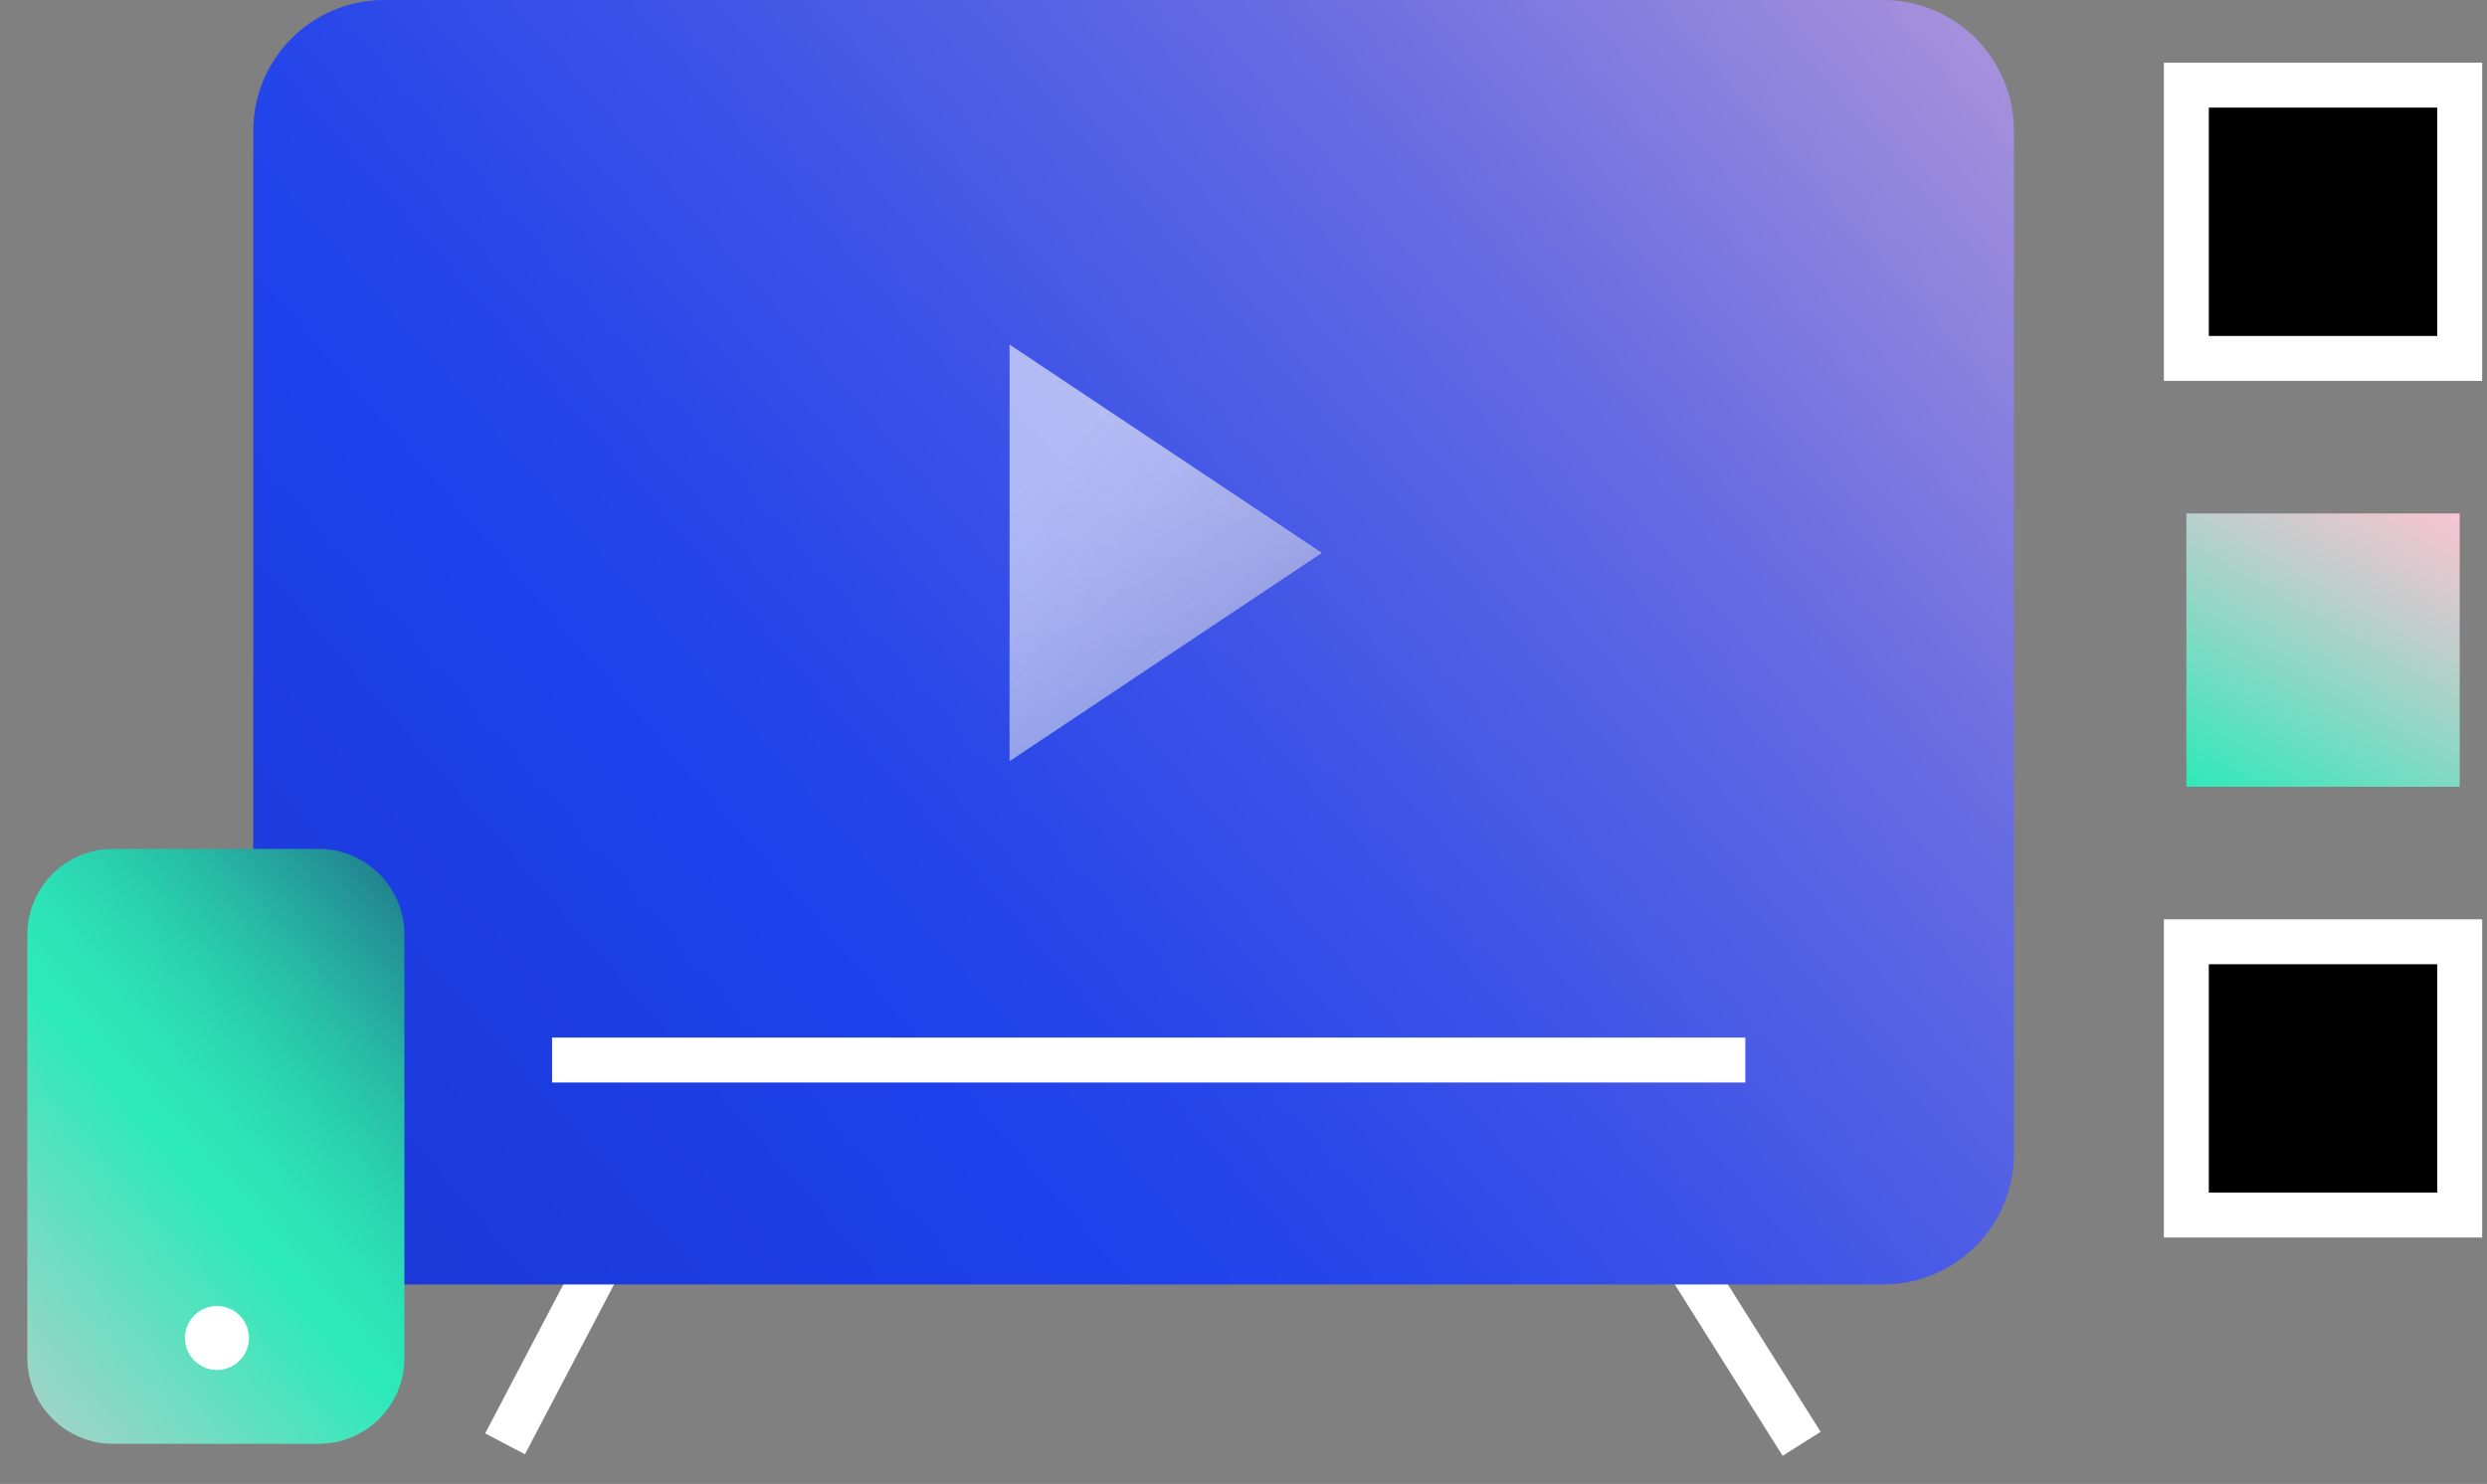
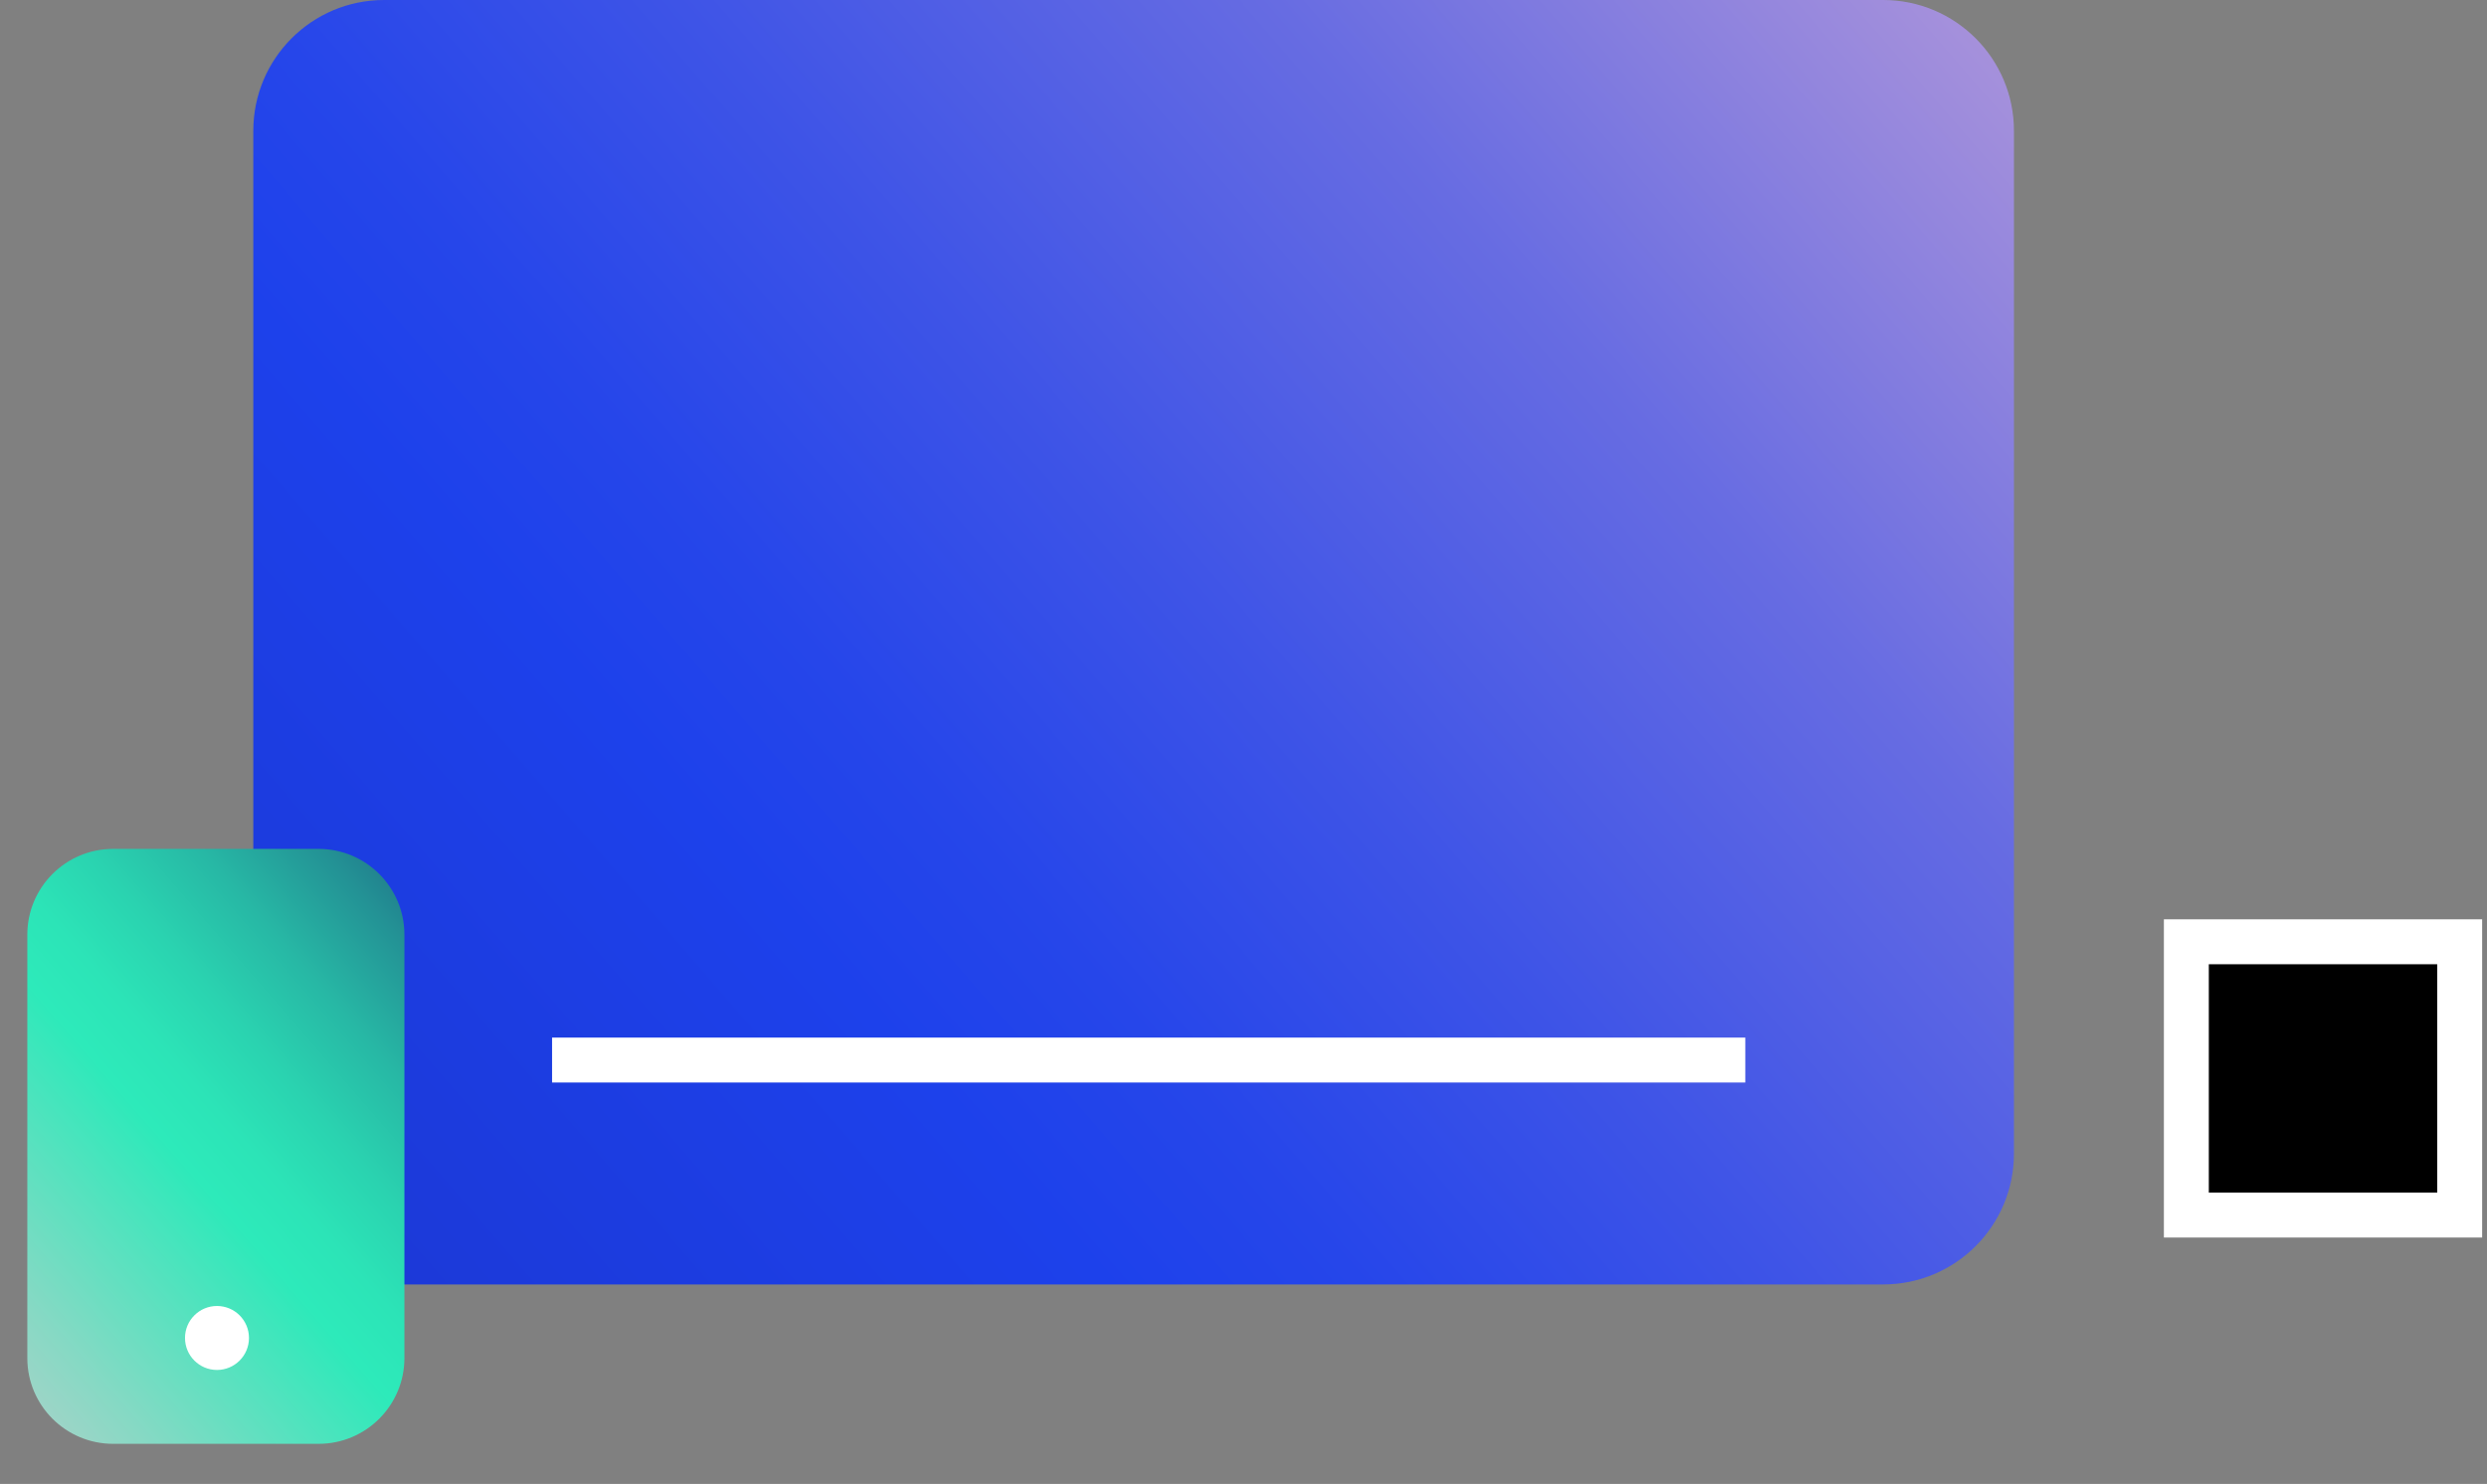
<svg xmlns="http://www.w3.org/2000/svg" width="62" height="37" viewBox="0 0 62 37" fill="none">
  <rect x="0" y="0" width="62" height="37" fill="#808080" stroke="none" />
-   <path d="M12.591 36L14.934 31.534" stroke="white" stroke-width="1.12" stroke-miterlimit="10" />
-   <path d="M42.104 31.534L44.914 36" stroke="white" stroke-width="1.12" stroke-miterlimit="10" />
  <path d="M46.946 0H9.575C7.775 0 6.315 1.46 6.315 3.26V28.765C6.315 30.566 7.775 32.026 9.575 32.026H46.946C48.747 32.026 50.207 30.566 50.207 28.765V3.26C50.207 1.46 48.747 0 46.946 0Z" fill="url(#paint0_linear_3_78)" />
-   <path d="M61.319 2.123H54.505V8.937H61.319V2.123Z" fill="black" stroke="white" stroke-width="1.12" stroke-miterlimit="10" />
-   <path d="M61.319 12.802H54.505V19.617H61.319V12.802Z" fill="url(#paint1_linear_3_78)" />
  <path d="M61.319 23.482H54.505V30.296H61.319V23.482Z" fill="black" stroke="white" stroke-width="1.12" stroke-miterlimit="10" />
  <path d="M13.763 26.431H43.51" stroke="white" stroke-width="1.12" stroke-miterlimit="10" />
-   <path opacity="0.6" d="M32.955 13.785L25.168 8.591V18.979L32.955 13.785Z" fill="url(#paint2_linear_3_78)" />
  <path d="M7.943 21.166H2.82C1.638 21.166 0.681 22.124 0.681 23.306V33.861C0.681 35.042 1.638 36 2.82 36H7.943C9.124 36 10.082 35.042 10.082 33.861V23.306C10.082 22.124 9.124 21.166 7.943 21.166Z" fill="url(#paint3_linear_3_78)" />
  <path d="M5.409 34.158C5.85 34.158 6.207 33.801 6.207 33.36C6.207 32.92 5.85 32.563 5.409 32.563C4.969 32.563 4.612 32.92 4.612 33.36C4.612 33.801 4.969 34.158 5.409 34.158Z" fill="white" />
  <defs>
    <linearGradient id="paint0_linear_3_78" x1="60.155" y1="-11.643" x2="-61.721" y2="94.038" gradientUnits="userSpaceOnUse">
      <stop stop-color="#FCC4D3" />
      <stop offset="0.02" stop-color="#E6B7D5" />
      <stop offset="0.11" stop-color="#9F8DDC" />
      <stop offset="0.18" stop-color="#676CE2" />
      <stop offset="0.25" stop-color="#3E54E7" />
      <stop offset="0.3" stop-color="#2646EA" />
      <stop offset="0.33" stop-color="#1D41EB" />
      <stop offset="0.78" stop-color="#171583" />
      <stop offset="0.98" stop-color="#150359" />
      <stop offset="1" stop-color="white" stop-opacity="0.5" />
    </linearGradient>
    <linearGradient id="paint1_linear_3_78" x1="64.385" y1="4.924" x2="37.918" y2="51.067" gradientUnits="userSpaceOnUse">
      <stop offset="0.15" stop-color="#FCC4D3" />
      <stop offset="0.17" stop-color="#EDC6D1" />
      <stop offset="0.21" stop-color="#C5CDCC" />
      <stop offset="0.264" stop-color="#86D9C4" />
      <stop offset="0.331" stop-color="#2FE9BA" />
      <stop offset="0.333" stop-color="#2DEABA" />
      <stop offset="0.352" stop-color="#2CE4B7" />
      <stop offset="0.376" stop-color="#2AD3B0" />
      <stop offset="0.404" stop-color="#27B8A5" />
      <stop offset="0.434" stop-color="#239295" />
      <stop offset="0.466" stop-color="#1E6281" />
      <stop offset="0.499" stop-color="#182868" />
      <stop offset="0.518" stop-color="#150359" />
    </linearGradient>
    <linearGradient id="paint2_linear_3_78" x1="14.532" y1="0.611" x2="52.811" y2="42.161" gradientUnits="userSpaceOnUse">
      <stop offset="0.281" stop-color="white" />
      <stop offset="0.322" stop-color="#F8F8F8" stop-opacity="0.976" />
      <stop offset="0.379" stop-color="#E7E7E7" stop-opacity="0.907" />
      <stop offset="0.444" stop-color="#CACACA" stop-opacity="0.793" />
      <stop offset="0.516" stop-color="#A2A2A2" stop-opacity="0.635" />
      <stop offset="0.593" stop-color="#6E6E6E" stop-opacity="0.433" />
      <stop offset="0.673" stop-color="#303030" stop-opacity="0.189" />
      <stop offset="0.73" stop-opacity="0" />
    </linearGradient>
    <linearGradient id="paint3_linear_3_78" x1="-14.429" y1="45.782" x2="43.124" y2="-4.184" gradientUnits="userSpaceOnUse">
      <stop offset="0.15" stop-color="#FCC4D3" />
      <stop offset="0.17" stop-color="#EDC6D1" />
      <stop offset="0.21" stop-color="#C5CDCC" />
      <stop offset="0.264" stop-color="#86D9C4" />
      <stop offset="0.331" stop-color="#2FE9BA" />
      <stop offset="0.333" stop-color="#2DEABA" />
      <stop offset="0.352" stop-color="#2CE4B7" />
      <stop offset="0.376" stop-color="#2AD3B0" />
      <stop offset="0.404" stop-color="#27B8A5" />
      <stop offset="0.434" stop-color="#239295" />
      <stop offset="0.466" stop-color="#1E6281" />
      <stop offset="0.499" stop-color="#182868" />
      <stop offset="0.518" stop-color="#150359" />
    </linearGradient>
  </defs>
</svg>